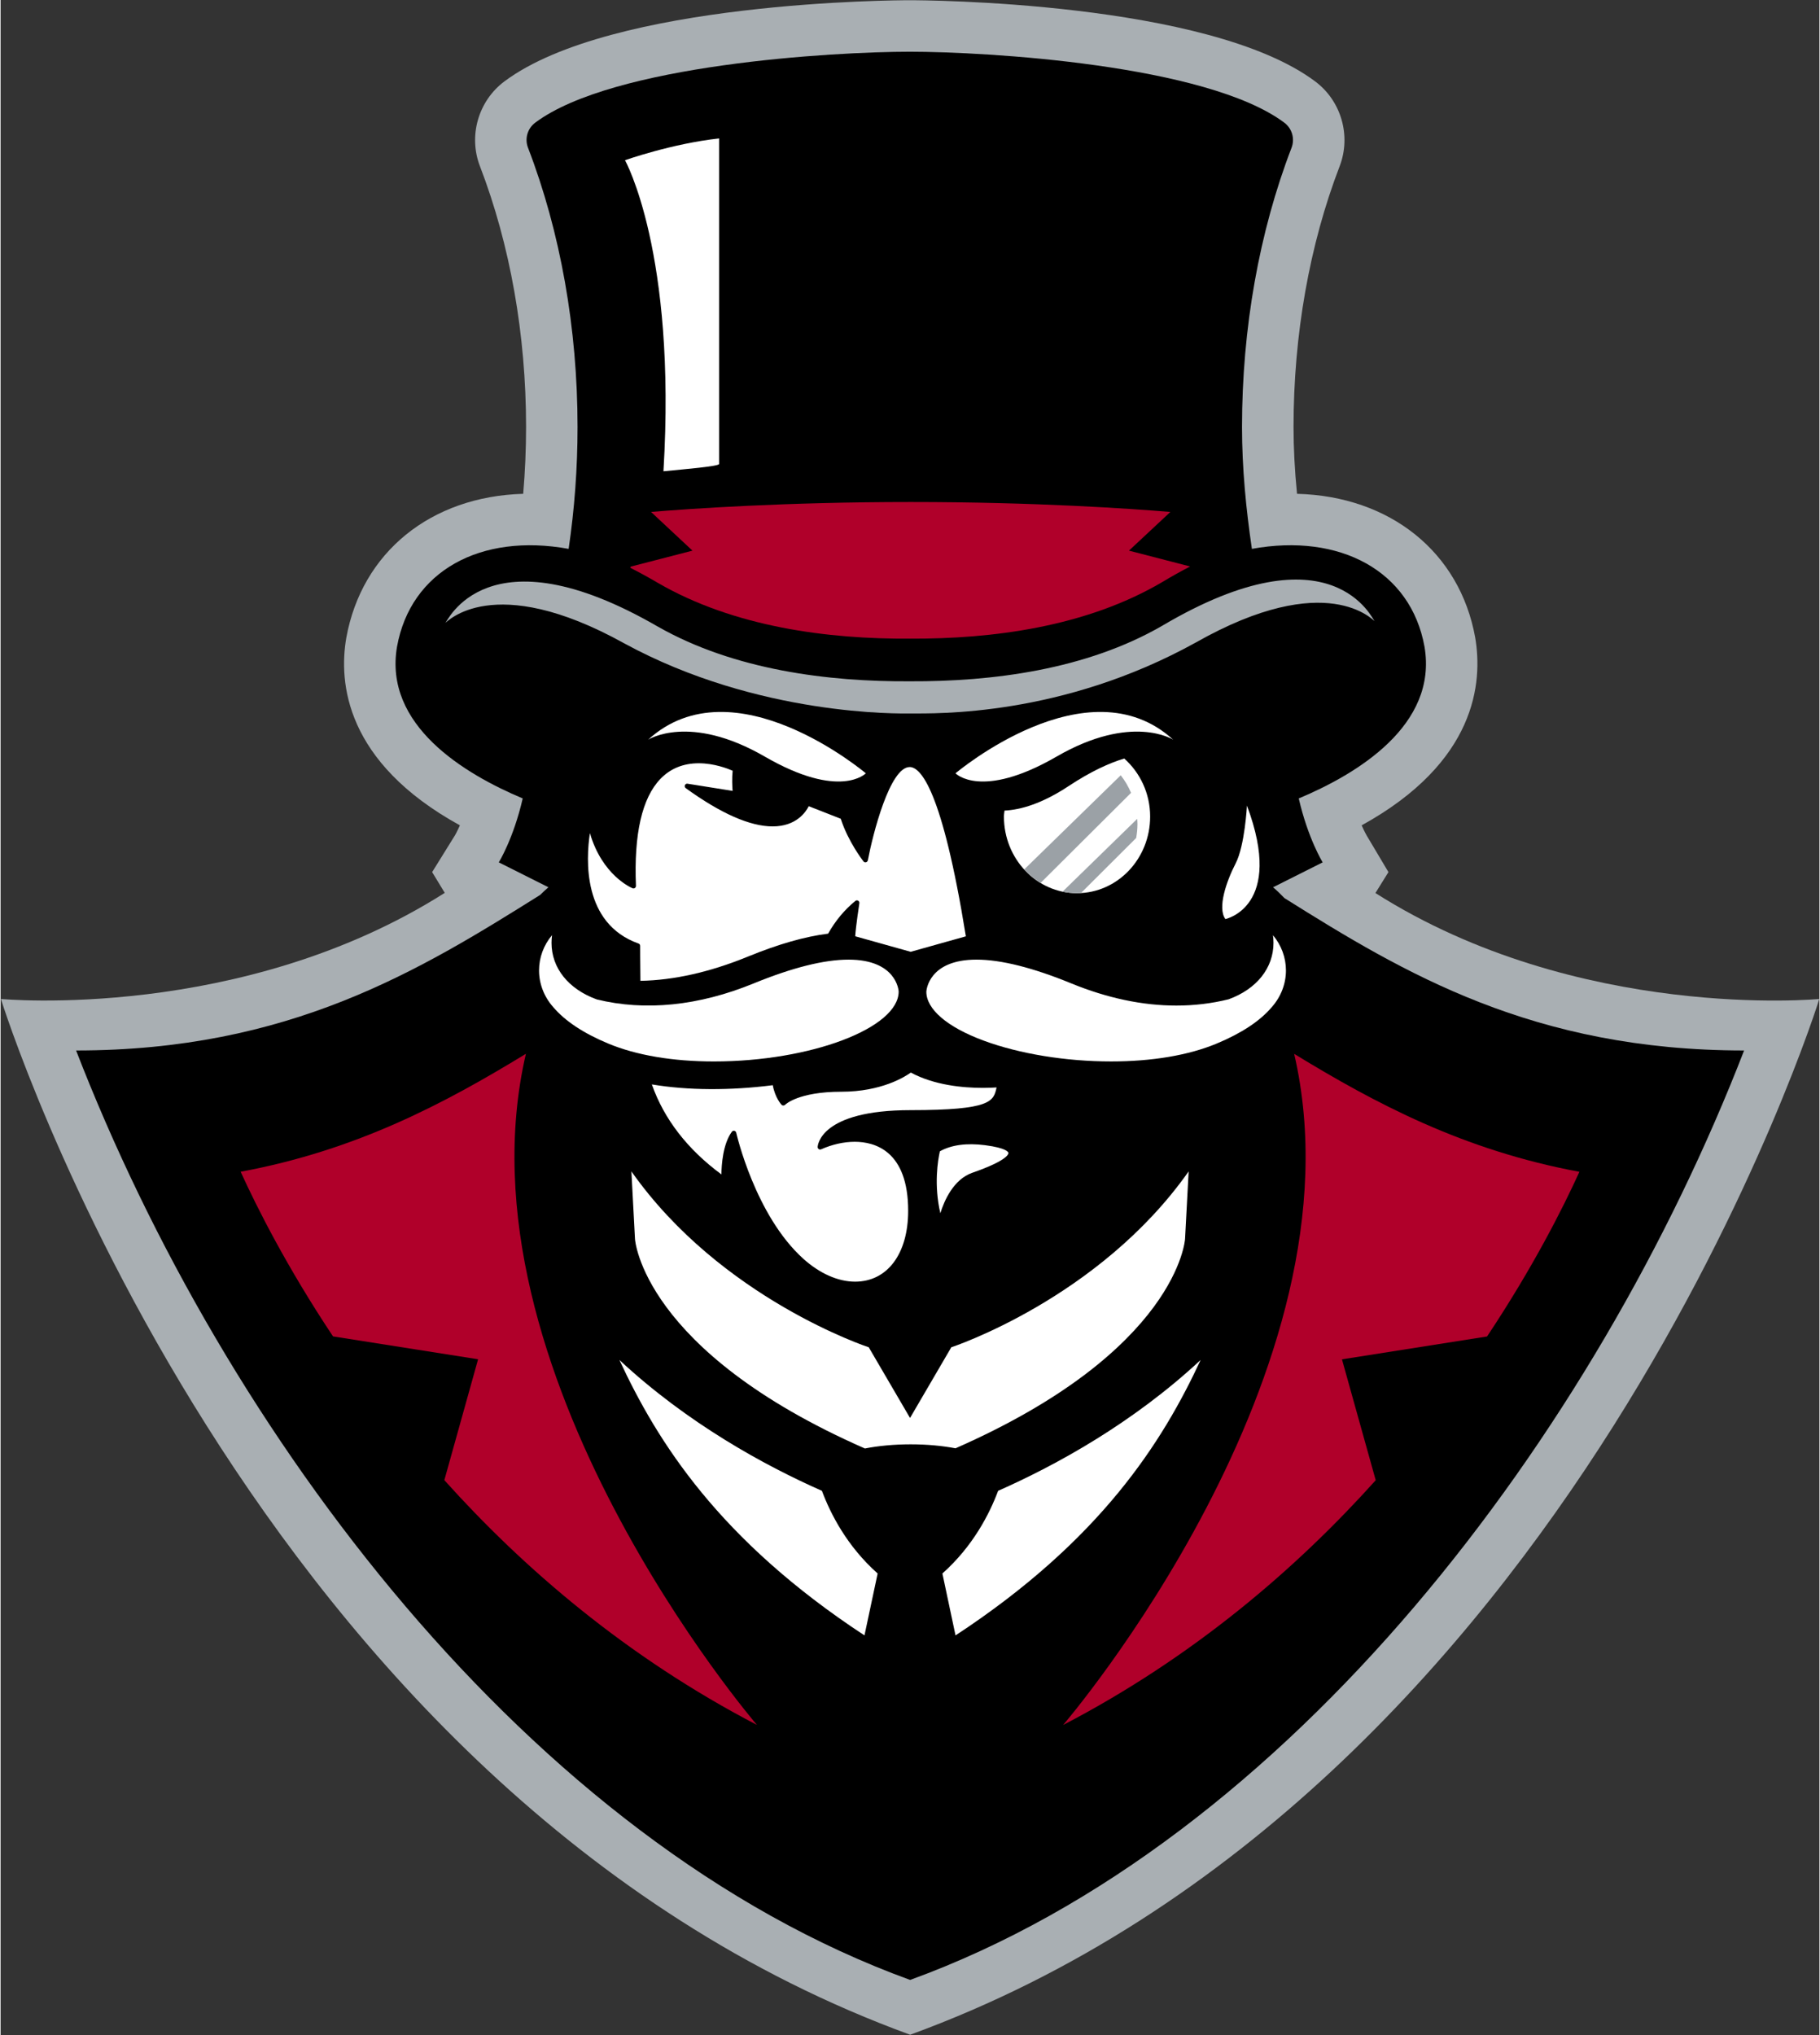
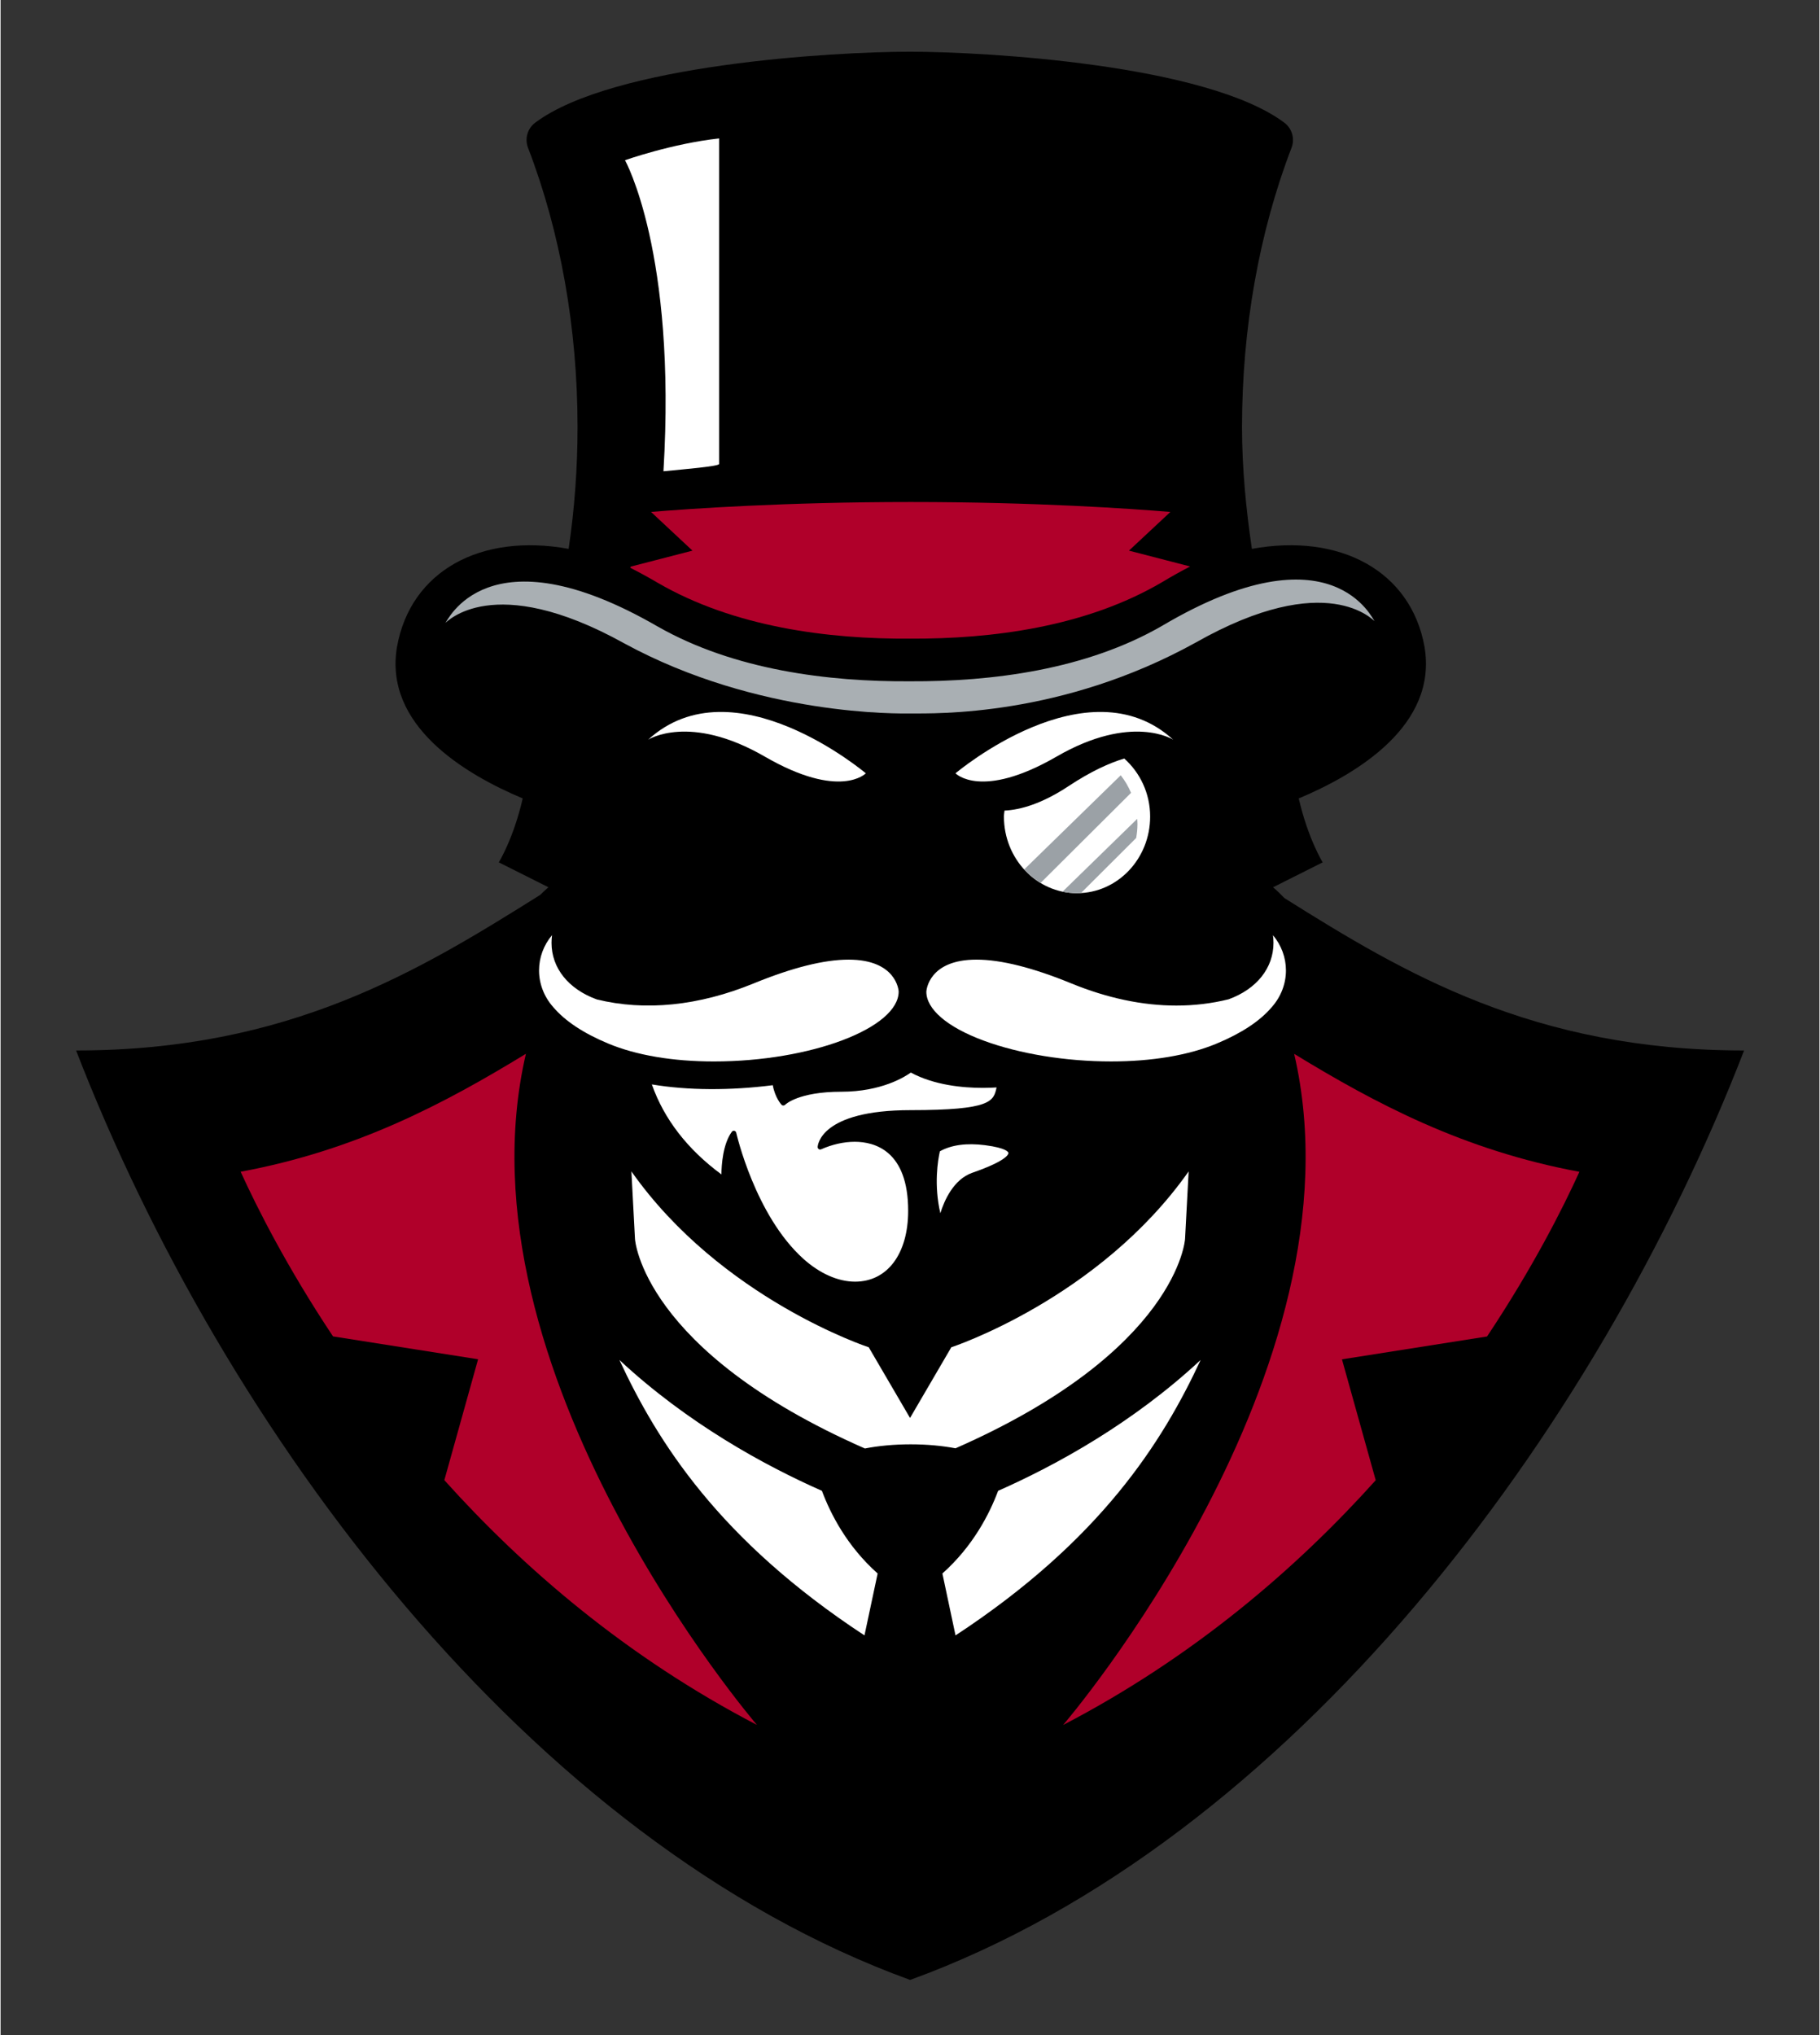
<svg xmlns="http://www.w3.org/2000/svg" height="334.367" viewBox="0 0 321.795 359.999" width="299.073">
  <rect x="0" y="0" width="321.795" height="359.999" fill="#333333" stroke="none" />
-   <path d="m0 0c26.952-17.114 58.916-14.058 58.916-14.058s-32.688-105.353-120.67-137.456c-87.986 32.103-120.677 137.456-120.677 137.456s31.956-3.031 58.909 14.082l-1.675 2.756 3.042 4.9s.264.458.642 1.304c-15.236 8.386-16.098 18.961-15.078 24.882 2.057 11.366 11.223 18.77 23.48 19.115.252 2.945.381 5.915.381 8.876 0 12.227-2.118 24.188-6.119 34.591-1.559 4.031-.227 8.667 3.243 11.265 14.244 10.654 52.196 10.773 53.807 10.773 1.606 0 39.563-.119 53.802-10.774 3.462-2.583 4.801-7.214 3.25-11.255-4.003-10.412-6.121-22.373-6.121-34.6 0-2.789.151-5.726.462-8.875 12.353-.322 21.596-7.729 23.645-19.055 1.027-5.977.161-16.557-15.067-24.942.388-.873.668-1.348.672-1.359l2.884-4.846z" fill="#a9afb3" transform="matrix(1.333 0 0 -1.333 243.241 157.981)" />
  <path d="m0 0c-.472.496-.969.98-1.508 1.437l6.584 3.306s-1.945 3.136-3.176 8.483c7.746 3.248 18.477 9.709 16.688 20.153-1.819 10.019-11.198 15.099-22.907 12.968-.777 5.272-1.31 10.678-1.31 16.181 0 13.06 2.272 25.87 6.573 37.047.461 1.201.071 2.563-.965 3.334-10.321 7.721-39.587 9.412-49.705 9.412-10.12 0-39.384-1.691-49.71-9.412-1.032-.771-1.425-2.133-.957-3.334 4.299-11.177 6.572-23.987 6.572-37.047 0-5.503-.405-10.911-1.183-16.183-11.706 2.133-20.962-2.947-22.775-12.968-1.796-10.442 8.938-16.903 16.681-20.151-1.228-5.347-3.175-8.483-3.175-8.483l6.587-3.306c-.383-.326-.745-.671-1.1-1.018-16.1-10.101-33.353-20.642-61.59-20.642 19.635-50.703 60.122-104.966 110.696-123.346 50.568 18.38 91.055 72.643 110.69 123.346-27.971 0-45.135 10.253-61.01 20.223" transform="matrix(1.333 0 0 -1.333 227.143 158.875)" />
  <g fill="#fff">
    <path d="m0 0c-.025-.266-.077-.52-.077-.792 0-5.615 4.338-10.168 9.698-10.168 5.363 0 9.709 4.553 9.709 10.168 0 3.098-1.352 5.839-3.437 7.704-1.989-.602-4.433-1.706-7.376-3.654-3.527-2.335-6.356-3.152-8.517-3.258" transform="matrix(1.333 0 0 -1.333 177.618 143.396)" />
-     <path d="m0 0c-2.634 0-4.903-8.936-5.552-12.38-.03-.127-.124-.229-.249-.256-.124-.038-.255.012-.335.115-.084.109-2.048 2.647-3.012 5.658l-4.25 1.665c-.386-.773-1.657-2.681-4.795-2.681-2.993 0-6.874 1.71-11.529 5.077-.124.091-.174.253-.114.391.058.142.207.233.355.198l5.976-.953c-.046.586-.099 1.685.007 2.675-.599.264-2.43.991-4.499.991-2.055 0-3.767-.699-5.094-2.079-2.435-2.539-3.526-7.312-3.241-14.189.002-.11-.045-.219-.139-.28-.093-.065-.206-.08-.312-.037-.176.072-4.021 1.699-5.66 7.315-.524-3.456-.997-12.007 6.451-14.651.131-.044.219-.167.219-.306 0 0 0-2.094.033-4.645 4.429.075 9.225 1.155 14.262 3.214 4.013 1.646 7.596 2.67 10.651 3.046.969 1.718 2.185 3.179 3.618 4.344.101.089.249.099.368.031.118-.069.183-.201.161-.336-.005-.03-.481-3.157-.549-4.386l7.357-2.06 7.328 2.052c-3.153 19.537-6.023 22.467-7.456 22.467" transform="matrix(1.333 0 0 -1.333 160.842 135.691)" />
    <path d="m0 0c-1.435 0-2.979-.343-4.459-.998-.104-.045-.222-.037-.32.028-.093.065-.146.173-.141.285.007.199.337 4.885 12.341 4.885 10.736 0 11 1.191 11.401 2.99 0 .009.003.017.005.023-.39-.026-1.013-.059-1.798-.059-2.674 0-6.486.357-9.583 2.034-.761-.552-3.891-2.545-9.224-2.545-5.741 0-7.443-1.714-7.458-1.73-.065-.064-.161-.095-.239-.103-.093 0-.176.036-.242.103-.035.043-.864.946-1.158 2.597-5.651-.722-11.286-.699-16.052.105 1.616-4.597 4.723-8.613 9.233-11.944.015 1.265.194 4.035 1.383 5.658.065.087.161.133.264.133.023 0 .045 0 .065-.004.129-.027.23-.126.255-.25.025-.111 2.498-10.971 8.913-16.74 2.173-1.955 4.613-3.031 6.862-3.031 4.275 0 7.045 3.689 7.045 9.402 0 7.971-4.444 9.161-7.093 9.161" transform="matrix(1.333 0 0 -1.333 151.119 201.985)" />
    <path d="m0 0c-2.455.318-4.495.043-6.013-.811-.26-1.159-.816-4.43.063-8.215.514 1.659 1.742 4.501 4.255 5.374 4.739 1.645 4.792 2.525 4.781 2.622-.011.103-.211.655-3.086 1.03" transform="matrix(1.333 0 0 -1.333 174.197 202.59)" />
-     <path d="m0 0s-.277-5.314-1.501-7.675c-1.22-2.364-2.447-5.908-1.36-7.385 0 0 7.897 1.623 2.861 15.06" transform="matrix(1.333 0 0 -1.333 220.511 142.51)" />
    <path d="m0 0s5.474 3.549 15.488-2.242c10.012-5.784 13.406-2.217 13.406-2.217s-17.525 14.838-28.894 4.459" transform="matrix(1.333 0 0 -1.333 114.565 130.857)" />
  </g>
  <path d="m0 0 12.008 11.958c-.357.843-.818 1.629-1.372 2.33l-12.81-12.496c.636-.7 1.368-1.304 2.174-1.792" fill="#9ba1a6" transform="matrix(1.333 0 0 -1.333 184.001 156.195)" />
  <path d="m0 0-9.908-9.66c.624-.134 1.264-.202 1.921-.202.182 0 .355.018.532.028l7.317 7.297c.108.601.172 1.217.172 1.852 0 .229-.021.458-.034.685" fill="#9ba1a6" transform="matrix(1.333 0 0 -1.333 201.096 144.86)" />
  <path d="m0 0s-5.477 3.549-15.485-2.242c-10.014-5.784-13.411-2.217-13.411-2.217s17.528 14.838 28.896 4.459" fill="#fff" transform="matrix(1.333 0 0 -1.333 207.464 130.857)" />
  <path d="m0 0c-6.245-.681-12.489-2.891-12.489-2.891s6.859-12.208 5.104-41.281c2.898.285 7.241.651 7.385.955z" fill="#fff" transform="matrix(1.333 0 0 -1.333 127.121 24.489)" />
  <path d="m0 0c-3.248 0-7.486-1.065-12.613-3.165-7.264-2.973-14.385-3.694-20.801-2.117-3.779 1.374-6.008 4.174-6.008 7.505 0 .343.023.684.066 1.021-1.111-1.322-1.722-2.963-1.722-4.683 0-1.769.667-3.495 1.878-4.858 1.561-1.845 4.016-3.472 7.302-4.841 3.727-1.555 8.574-2.376 14.023-2.376 12.834 0 24.527 4.424 24.527 9.284-.007.147-.299 4.23-6.652 4.23" fill="#fff" transform="matrix(1.333 0 0 -1.333 150.025 169.76)" />
  <path d="m0 0c.043-.337.066-.676.066-1.017 0-3.332-2.227-6.132-5.958-7.49-2.264-.56-4.58-.833-6.934-.833-4.48 0-9.164.987-13.92 2.934-5.122 2.1-9.365 3.165-12.607 3.165-6.356 0-6.646-4.08-6.656-4.256 0-2.324 2.762-4.697 7.579-6.483 4.755-1.766 10.931-2.774 16.947-2.774 5.444 0 10.29.821 14.02 2.376 3.291 1.371 5.751 2.998 7.302 4.832 1.216 1.37 1.881 3.095 1.881 4.866 0 1.719-.613 3.357-1.72 4.68" fill="#fff" transform="matrix(1.333 0 0 -1.333 225.118 165.439)" />
  <path d="m0 0c3.419.013 20.091-.451 37.918 9.42 17.486 9.897 23.62 2.831 23.739 2.824-.201.012-5.481 12.821-28.196-.601-10.111-5.847-22.593-7.422-33.466-7.372-10.868-.073-23.354 1.499-33.479 7.256-22.755 13.161-28.02.484-28.207.491.116-.006 6.238 6.994 23.748-2.714 17.842-9.717 36.709-9.308 37.943-9.304" fill="#a9afb3" transform="matrix(1.333 0 0 -1.333 160.922 126.215)" />
  <path d="m0 0 5.498 5.134c-5.062.423-17.787 1.32-34.46 1.32h-.005-.01c-16.669 0-29.385-.897-34.457-1.316l5.5-5.138-8.189-2.118c-.02-.053-.04-.105-.058-.16 1.169-.594 2.382-1.252 3.662-2.005 10.124-5.868 22.611-7.471 33.479-7.397 10.872-.051 23.355 1.556 33.466 7.514 1.289.775 2.514 1.455 3.692 2.065z" fill="#b0002a" transform="matrix(1.333 0 0 -1.333 199.636 97.409)" />
  <path d="m0 0c-7.642 3.375-17.842 8.955-26.879 17.366 5.023-10.821 13.199-23.866 32.527-36.553l1.747 8.217c-4.071 3.619-6.259 7.921-7.395 10.97" fill="#fff" transform="matrix(1.333 0 0 -1.333 145.314 263.73)" />
  <path d="m0 0c7.637 3.375 17.838 8.955 26.88 17.366-5.027-10.821-13.205-23.866-32.533-36.553l-1.742 8.217c4.066 3.619 6.257 7.921 7.395 10.97" fill="#fff" transform="matrix(1.333 0 0 -1.333 176.487 263.73)" />
  <path d="m0 0-5.477-9.379-5.481 9.379s-19.58 6.418-31.5 23.34l.476-8.978s.924-14.793 30.515-27.793c1.76.348 3.84.551 6.073.551 2.188 0 4.218-.194 5.953-.526 29.543 12.991 30.465 27.768 30.465 27.768l.478 8.978c-11.922-16.922-31.502-23.34-31.502-23.34" fill="#fff" transform="matrix(1.333 0 0 -1.333 168.205 238.337)" />
  <path d="m0 0c-10.752-6.566-22.465-12.801-37.863-15.654 2.198-4.823 6.177-12.711 12.263-21.853l19.252-3.033-4.479-16.043c10.484-11.669 24.129-23.443 41.491-32.485 0 0-40.421 47.026-30.664 89.068" fill="#b0002a" transform="matrix(1.333 0 0 -1.333 92.944 186.417)" />
  <path d="m0 0c6.084 9.142 10.065 17.03 12.258 21.853-15.395 2.853-27.108 9.088-37.858 15.654 9.752-42.042-30.669-89.068-30.669-89.068 17.363 9.042 31.011 20.816 41.493 32.485l-4.481 16.043z" fill="#b0002a" transform="matrix(1.333 0 0 -1.333 262.991 236.426)" />
</svg>